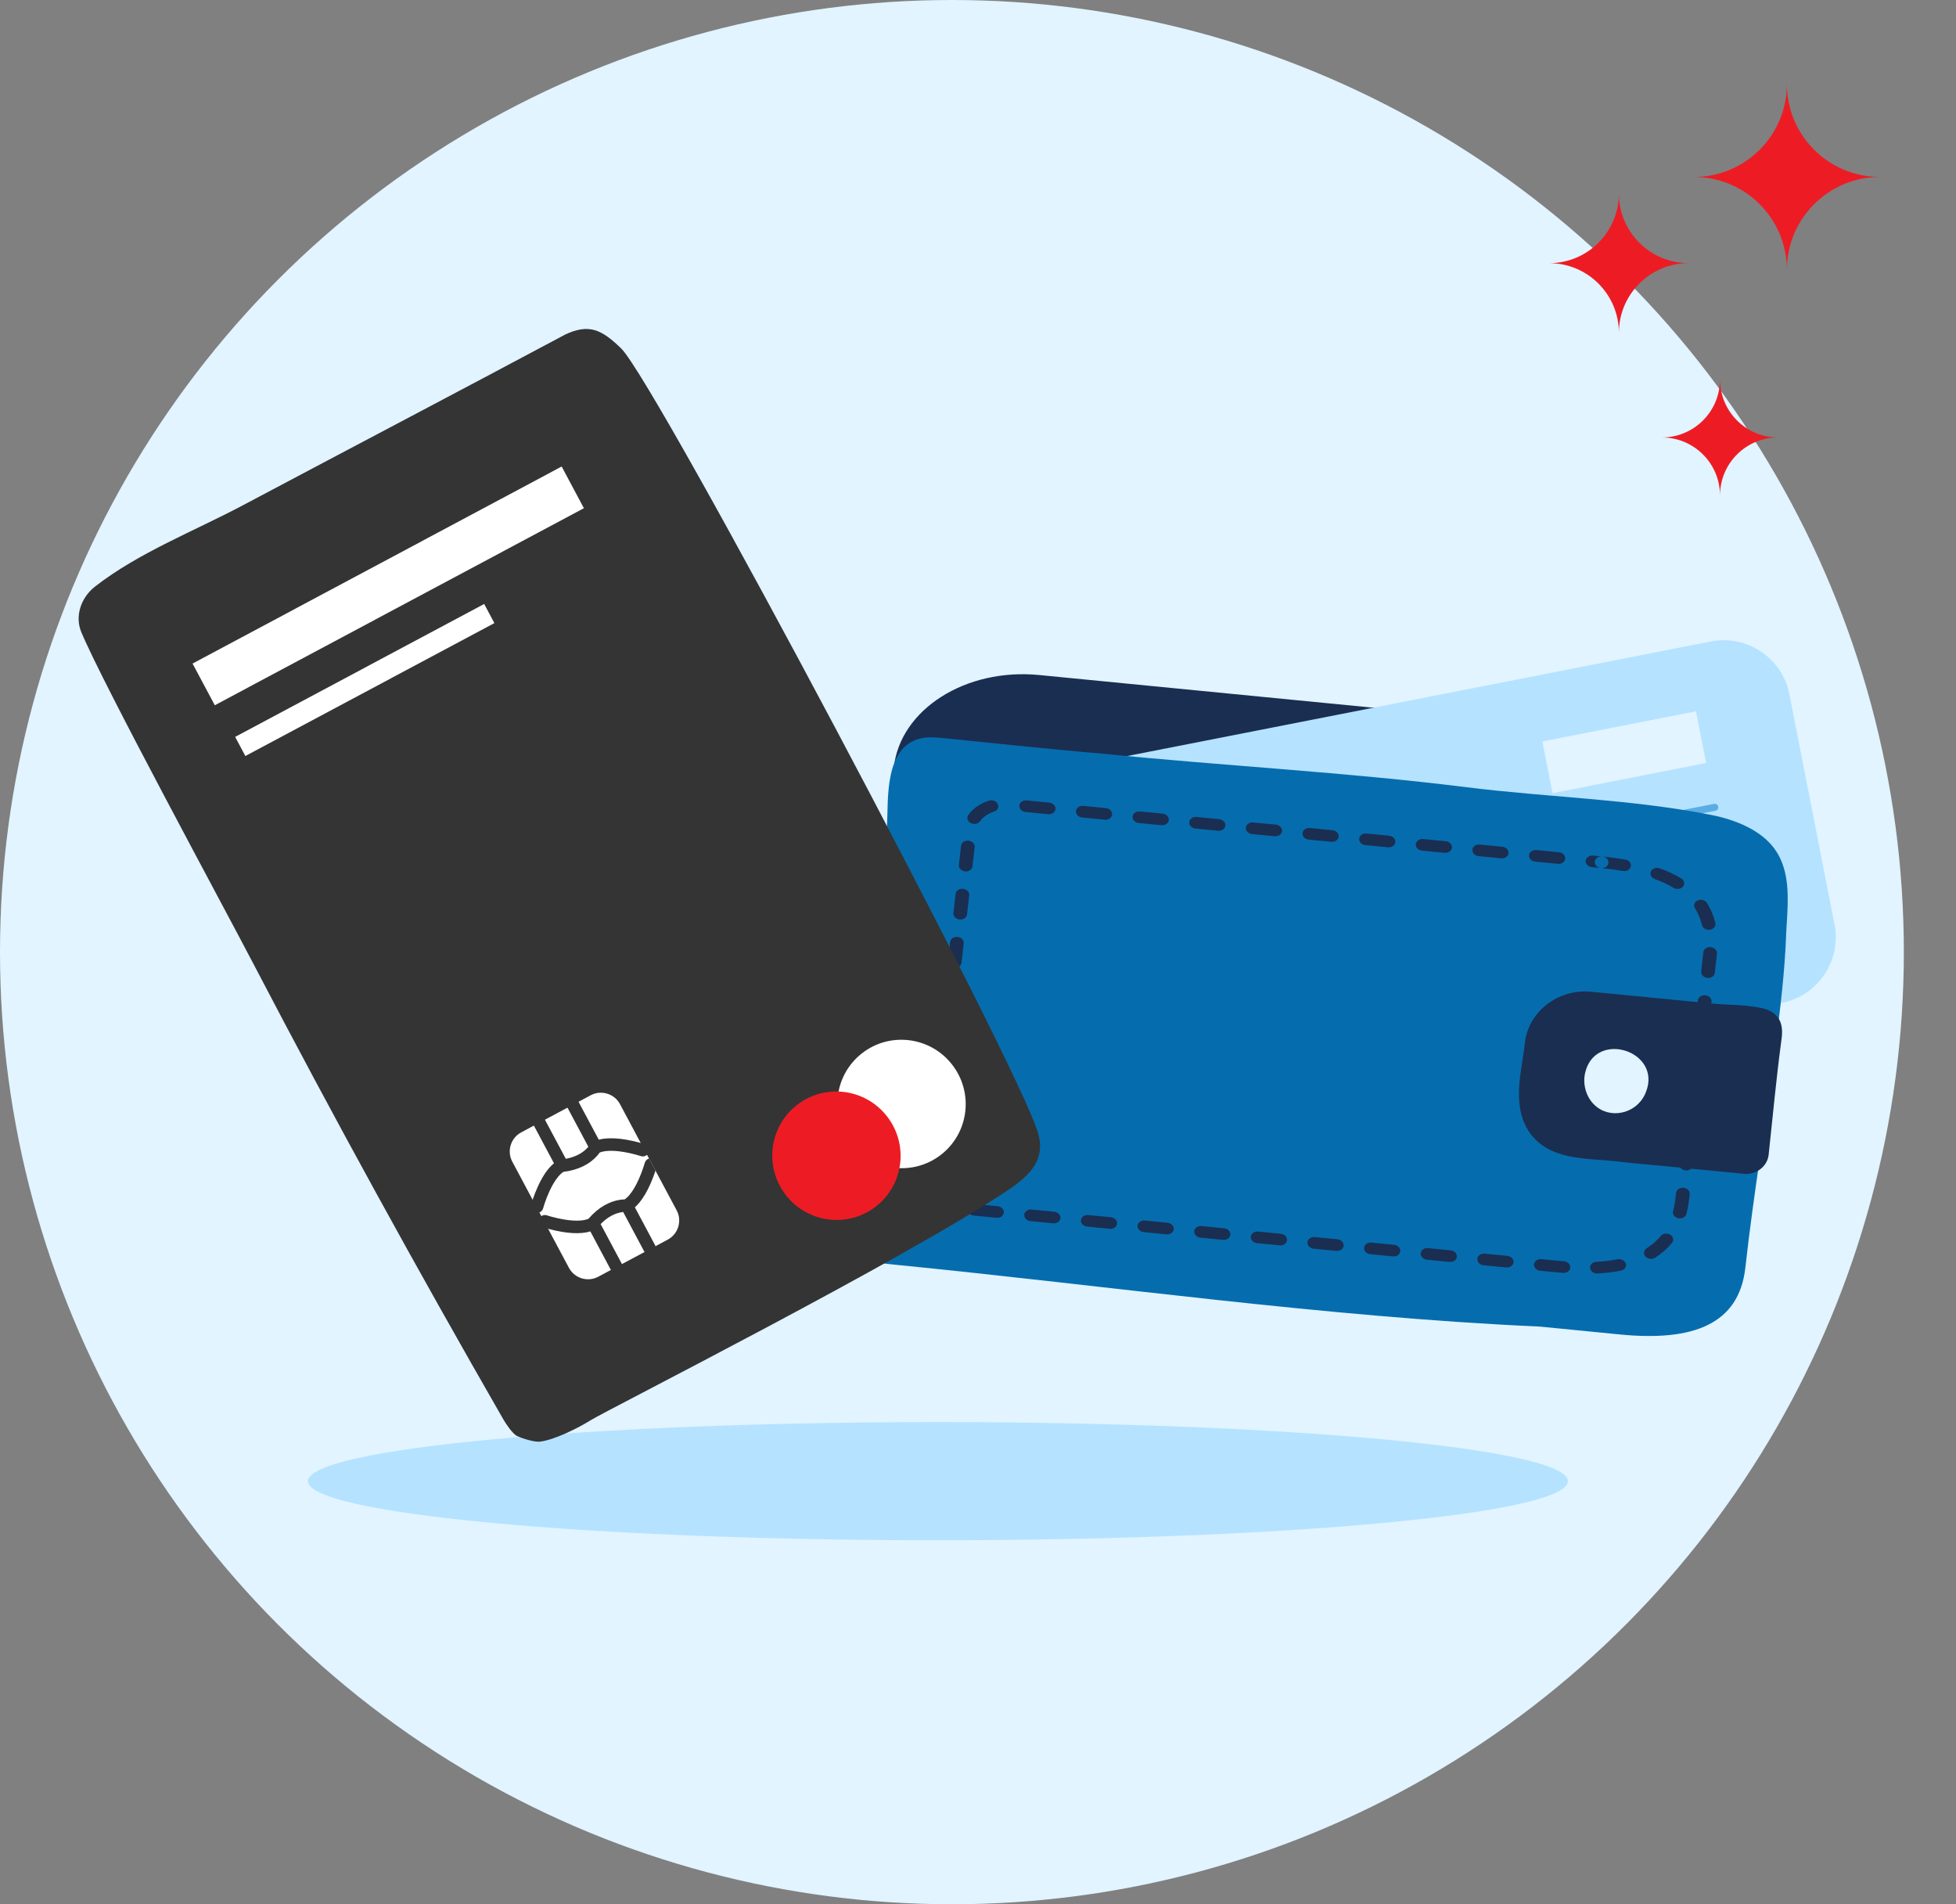
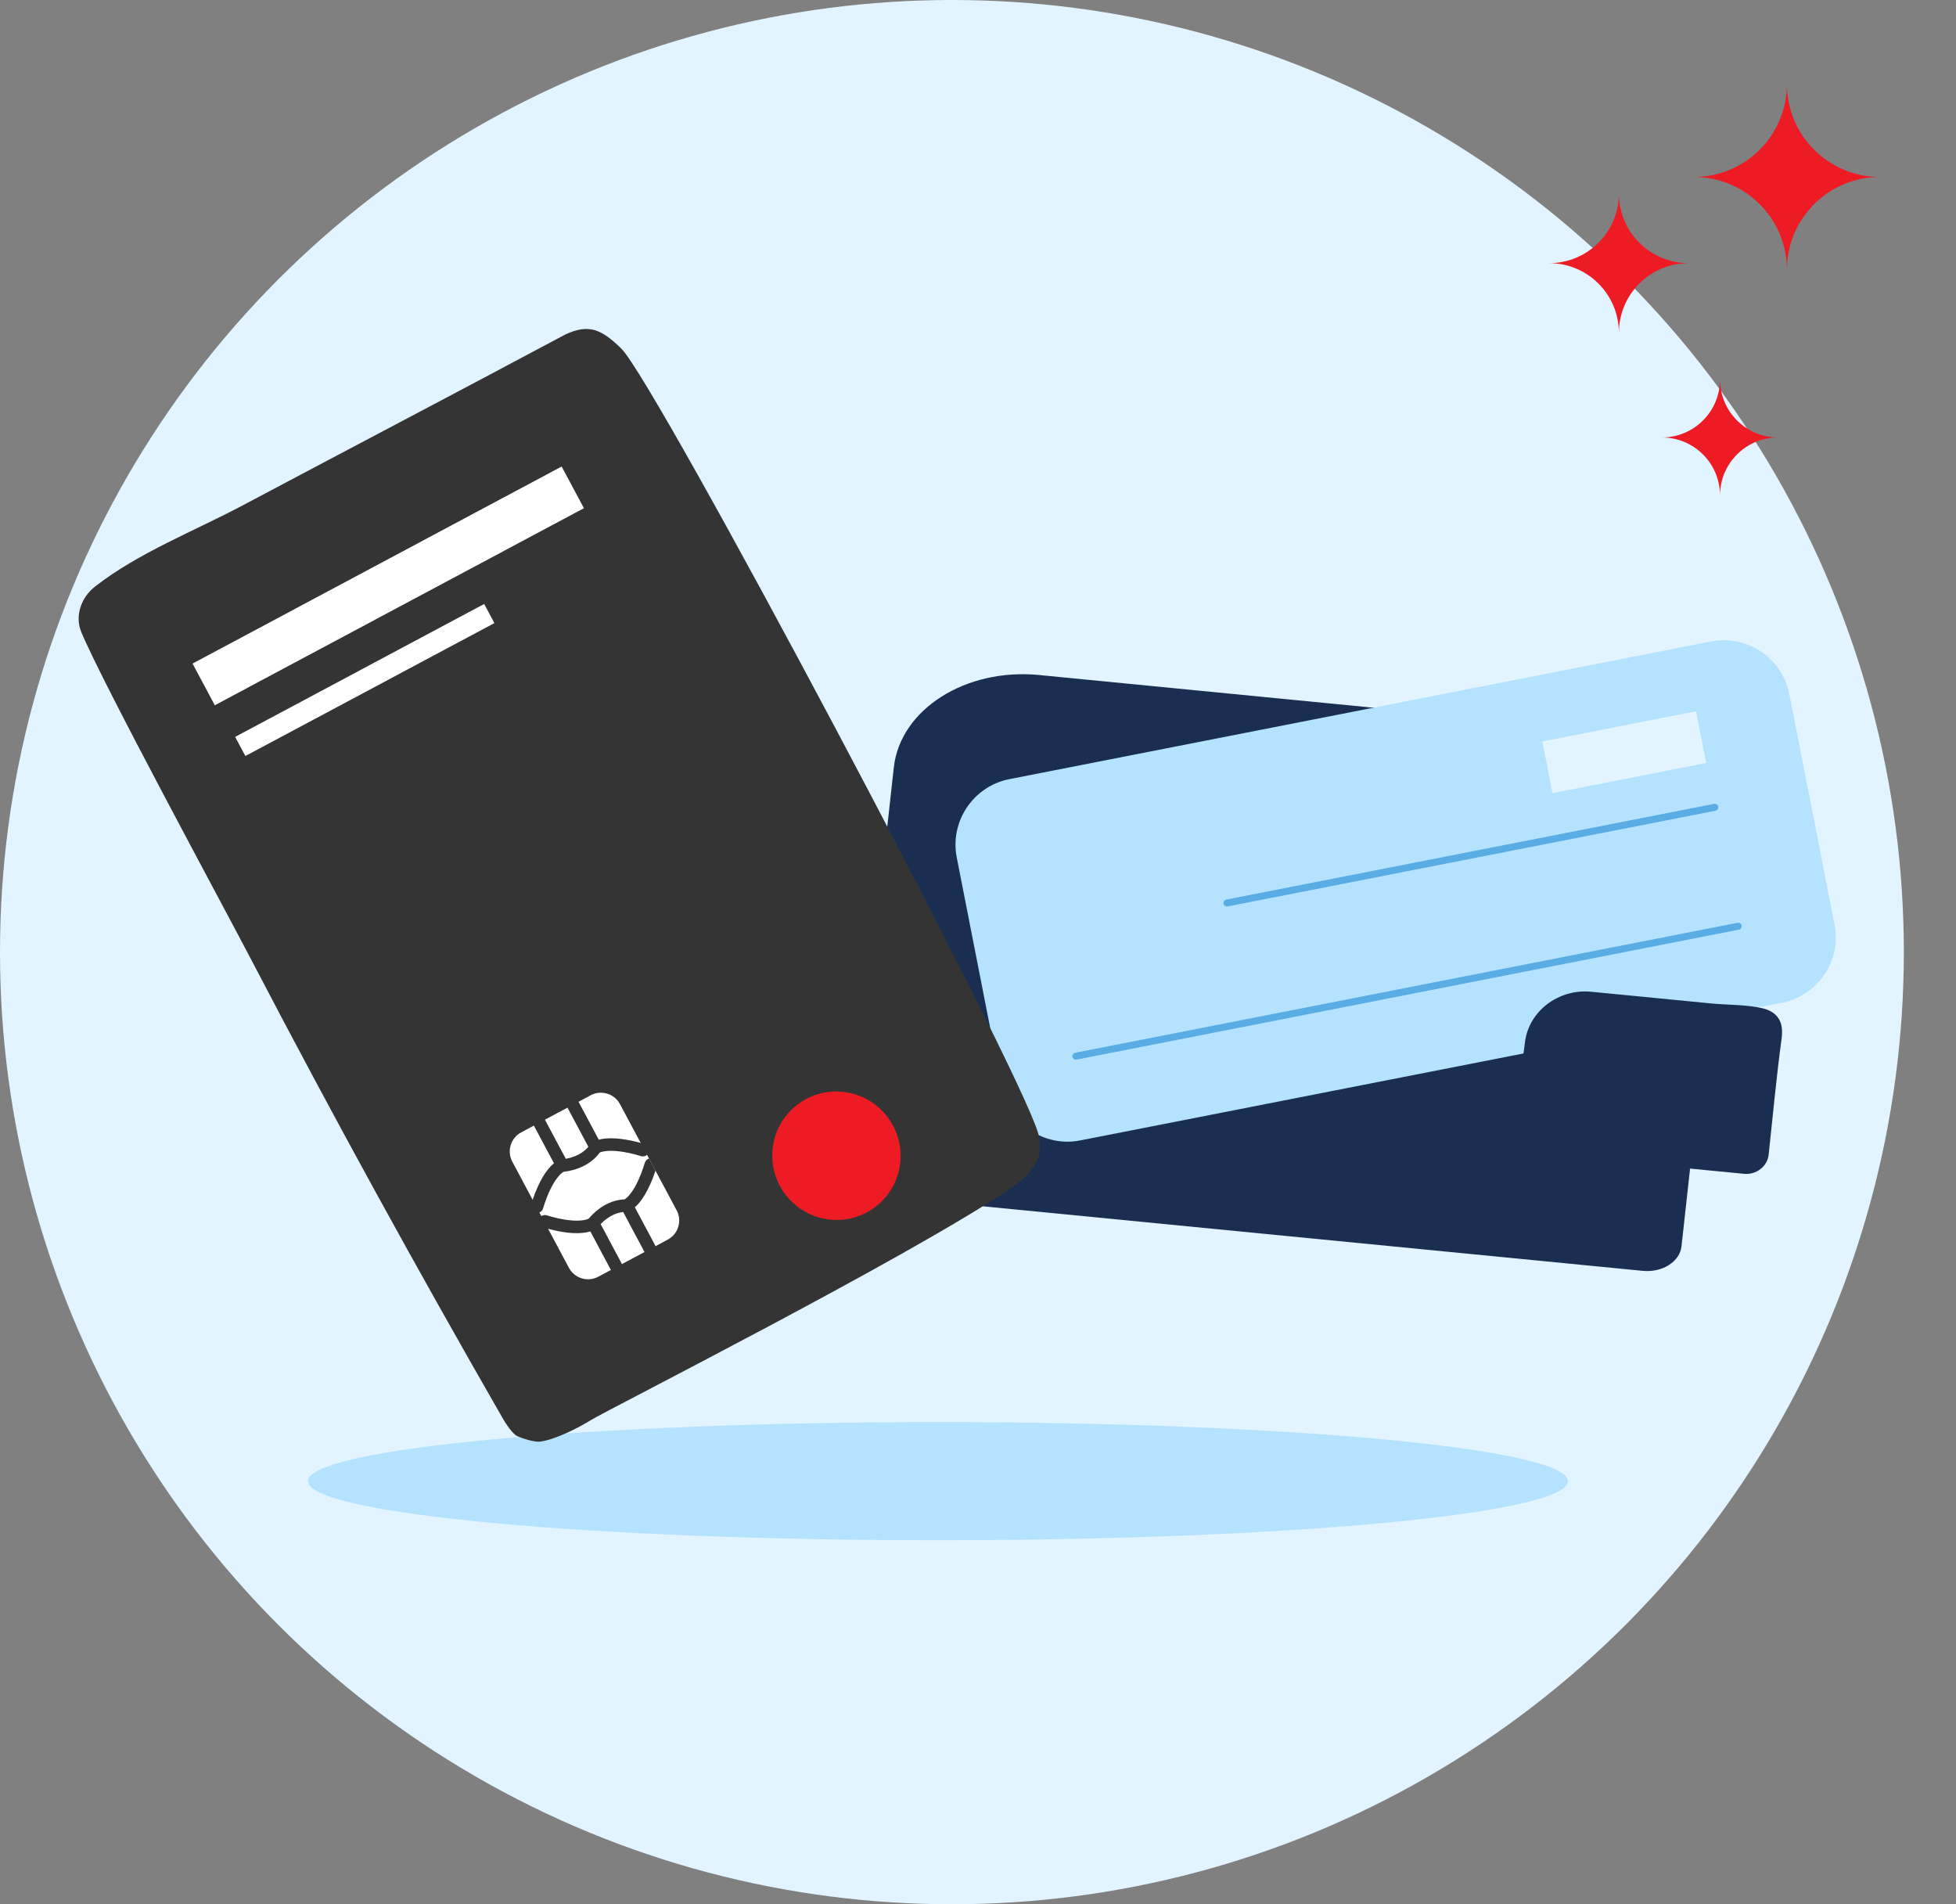
<svg xmlns="http://www.w3.org/2000/svg" width="75" height="73" viewBox="0 0 75 73" fill="none">
  <rect x="0" y="0" width="75" height="73" fill="#808080" stroke="none" />
  <circle cx="36.5" cy="36.5" r="36.5" fill="#E1F4FF" />
  <path fill-rule="evenodd" clip-rule="evenodd" d="M35.963 59.045C22.624 59.045 11.81 58.031 11.81 56.78C11.81 55.53 22.624 54.516 35.963 54.516C49.304 54.516 60.118 55.53 60.118 56.78C60.118 58.031 49.304 59.045 35.963 59.045Z" fill="#B5E2FF" />
  <path fill-rule="evenodd" clip-rule="evenodd" d="M39.846 25.877L65.237 28.36C65.988 28.433 66.549 28.979 66.483 29.572L64.475 47.775C64.41 48.367 63.741 48.792 62.99 48.718L37.599 46.235C34.78 45.959 32.673 43.912 32.919 41.687L34.272 29.42C34.518 27.195 37.026 25.601 39.846 25.877" fill="#1A2E52" />
  <path d="M68.327 38.44L41.416 43.719C40.039 43.988 38.69 43.083 38.418 41.703L36.684 32.867C36.415 31.49 37.32 30.141 38.7 29.869L65.61 24.59C66.988 24.321 68.337 25.226 68.609 26.606L70.343 35.445C70.612 36.822 69.707 38.171 68.327 38.443L68.327 38.44Z" fill="#B5E2FF" />
  <path d="M47.047 34.617L65.751 30.948" stroke="#5AADE4" stroke-width="0.268" stroke-linecap="round" stroke-linejoin="round" />
-   <path d="M47.471 36.934L66.233 33.254" stroke="#5AADE4" stroke-width="0.268" stroke-linecap="round" stroke-linejoin="round" />
  <path d="M41.252 40.489L66.647 35.507" stroke="#5AADE4" stroke-width="0.268" stroke-linecap="round" stroke-linejoin="round" />
  <path d="M65.031 27.267L59.138 28.423L59.528 30.406L65.42 29.25L65.031 27.267Z" fill="#E1F4FF" />
-   <path fill-rule="evenodd" clip-rule="evenodd" d="M68.037 32.533C67.524 31.831 66.571 31.431 65.625 31.243C62.583 30.636 59.338 30.566 56.248 30.18C51.605 29.599 46.945 29.362 42.293 28.893C40.254 28.724 38.219 28.499 36.184 28.297C35.884 28.267 35.575 28.238 35.29 28.308C33.9 28.646 34.066 30.664 34.013 31.605C33.902 33.523 33.663 35.425 33.47 37.335C33.157 40.433 32.937 43.561 32.462 46.634C32.383 47.142 32.448 47.727 32.907 48.082C33.277 48.369 33.809 48.433 34.303 48.481C42.514 49.292 50.804 50.486 59.044 50.855L62.117 51.157C64.898 51.429 66.682 50.785 66.924 48.589C67.24 45.737 67.728 42.906 68.086 40.06C68.261 38.667 68.433 37.264 68.486 35.859C68.515 35.103 68.633 34.217 68.439 33.422C68.362 33.107 68.237 32.806 68.037 32.533Z" fill="#056DAE" />
-   <path fill-rule="evenodd" clip-rule="evenodd" d="M62.532 33.214C62.556 33.092 62.459 32.974 62.317 32.95C62.04 32.902 61.747 32.864 61.438 32.833C61.436 32.833 61.435 32.833 61.433 32.833L61.083 32.799C60.938 32.785 60.812 32.873 60.8 32.996C60.788 33.118 60.895 33.23 61.04 33.243L61.386 33.277C61.244 33.261 61.139 33.151 61.151 33.03C61.162 32.907 61.289 32.819 61.434 32.833C61.435 32.833 61.436 32.833 61.438 32.833C61.58 32.849 61.685 32.959 61.673 33.081C61.661 33.204 61.535 33.292 61.391 33.278L61.39 33.278C61.687 33.307 61.967 33.344 62.23 33.389C62.372 33.413 62.508 33.335 62.532 33.214ZM64.534 33.985C64.615 33.884 64.583 33.744 64.463 33.672C64.219 33.525 63.945 33.397 63.641 33.287C63.506 33.238 63.354 33.291 63.301 33.405C63.248 33.518 63.315 33.65 63.45 33.699C63.719 33.796 63.959 33.908 64.17 34.035C64.29 34.107 64.453 34.085 64.534 33.985ZM65.772 35.383C65.801 35.504 65.71 35.62 65.568 35.641C65.426 35.663 65.287 35.581 65.258 35.459C65.201 35.224 65.112 35.01 64.992 34.816C64.922 34.706 64.97 34.571 65.097 34.516C65.225 34.46 65.384 34.505 65.453 34.616C65.598 34.849 65.705 35.105 65.772 35.383ZM65.465 37.488C65.609 37.504 65.737 37.417 65.751 37.295L65.835 36.557C65.847 36.434 65.74 36.323 65.596 36.308C65.451 36.294 65.324 36.381 65.312 36.504L65.229 37.237C65.215 37.36 65.321 37.472 65.465 37.488ZM65.542 39.139C65.528 39.262 65.4 39.349 65.256 39.333C65.112 39.317 65.006 39.205 65.02 39.082L65.103 38.347C65.117 38.225 65.246 38.138 65.39 38.154C65.534 38.17 65.639 38.282 65.626 38.405L65.542 39.139ZM65.047 41.177C65.191 41.193 65.319 41.106 65.333 40.984L65.416 40.249C65.43 40.127 65.325 40.014 65.181 39.998C65.036 39.983 64.908 40.069 64.894 40.192L64.811 40.926C64.797 41.049 64.903 41.161 65.047 41.177ZM65.124 42.828C65.11 42.951 64.982 43.037 64.838 43.021C64.694 43.005 64.588 42.893 64.602 42.771L64.685 42.036C64.699 41.913 64.827 41.827 64.972 41.843C65.116 41.859 65.221 41.971 65.207 42.093L65.124 42.828ZM64.629 44.867C64.773 44.882 64.901 44.796 64.915 44.673L64.998 43.939C65.012 43.816 64.907 43.704 64.763 43.688C64.618 43.672 64.49 43.759 64.476 43.881L64.393 44.616C64.379 44.739 64.485 44.851 64.629 44.867ZM64.662 46.54C64.63 46.66 64.49 46.732 64.349 46.7C64.207 46.669 64.118 46.547 64.15 46.428C64.195 46.26 64.228 46.08 64.249 45.887L64.267 45.726C64.281 45.603 64.409 45.517 64.553 45.533C64.698 45.548 64.803 45.661 64.789 45.783L64.771 45.944C64.748 46.154 64.712 46.353 64.662 46.54ZM63.092 48.165C63.18 48.265 63.345 48.288 63.46 48.216C63.712 48.057 63.929 47.867 64.112 47.645C64.193 47.545 64.163 47.405 64.043 47.332C63.924 47.259 63.761 47.28 63.679 47.38C63.528 47.564 63.348 47.721 63.139 47.852C63.025 47.925 63.004 48.065 63.092 48.165ZM61.256 48.819C61.112 48.826 60.984 48.733 60.97 48.609C60.956 48.486 61.061 48.38 61.206 48.372C61.498 48.356 61.769 48.323 62.018 48.273C62.158 48.246 62.302 48.321 62.339 48.441C62.376 48.562 62.292 48.682 62.153 48.71C61.875 48.765 61.576 48.801 61.256 48.819ZM58.819 48.466C58.807 48.589 58.914 48.7 59.059 48.714L59.787 48.784L59.933 48.796C60.078 48.807 60.202 48.717 60.21 48.593C60.218 48.47 60.108 48.361 59.963 48.35C59.871 48.343 59.777 48.335 59.682 48.326L59.101 48.269C58.957 48.255 58.83 48.343 58.819 48.466ZM56.887 48.504C56.742 48.489 56.635 48.379 56.647 48.256C56.658 48.133 56.785 48.045 56.929 48.059L57.794 48.143C57.938 48.157 58.046 48.268 58.034 48.391C58.022 48.514 57.896 48.602 57.751 48.588L56.887 48.504ZM54.475 48.044C54.464 48.167 54.571 48.278 54.715 48.292L55.58 48.376C55.724 48.39 55.851 48.302 55.863 48.179C55.874 48.056 55.767 47.945 55.623 47.931L54.758 47.847C54.614 47.833 54.487 47.921 54.475 48.044ZM52.544 48.08C52.4 48.066 52.292 47.955 52.304 47.832C52.316 47.709 52.442 47.621 52.587 47.635L53.451 47.719C53.596 47.733 53.703 47.844 53.691 47.967C53.679 48.09 53.553 48.178 53.409 48.164L52.544 48.08ZM50.132 47.621C50.12 47.744 50.228 47.855 50.372 47.869L51.237 47.953C51.381 47.967 51.508 47.879 51.52 47.756C51.531 47.633 51.424 47.522 51.279 47.508L50.415 47.424C50.27 47.41 50.144 47.498 50.132 47.621ZM48.201 47.657C48.056 47.643 47.949 47.532 47.961 47.409C47.972 47.286 48.099 47.198 48.243 47.212L49.108 47.296C49.252 47.31 49.36 47.421 49.348 47.544C49.336 47.667 49.21 47.755 49.065 47.741L48.201 47.657ZM45.789 47.198C45.777 47.321 45.885 47.432 46.029 47.446L46.893 47.53C47.038 47.544 47.164 47.456 47.176 47.333C47.188 47.211 47.081 47.099 46.936 47.086L46.072 47.001C45.927 46.987 45.801 47.075 45.789 47.198ZM43.857 47.234C43.713 47.22 43.606 47.109 43.617 46.986C43.629 46.864 43.756 46.775 43.9 46.789L44.765 46.874C44.909 46.888 45.017 46.999 45.005 47.121C44.993 47.244 44.866 47.333 44.722 47.319L43.857 47.234ZM41.446 46.775C41.434 46.897 41.542 47.008 41.686 47.022L42.551 47.107C42.695 47.121 42.822 47.032 42.833 46.91C42.845 46.787 42.738 46.676 42.593 46.662L41.729 46.578C41.584 46.563 41.458 46.652 41.446 46.775ZM39.514 46.812C39.37 46.797 39.262 46.687 39.274 46.564C39.286 46.441 39.413 46.353 39.557 46.367L40.422 46.451C40.566 46.465 40.673 46.576 40.662 46.699C40.65 46.822 40.523 46.91 40.379 46.896L39.514 46.812ZM37.103 46.352C37.091 46.475 37.198 46.586 37.343 46.6L38.207 46.684C38.352 46.698 38.478 46.61 38.49 46.487C38.502 46.364 38.395 46.253 38.25 46.239L37.386 46.155C37.241 46.141 37.115 46.229 37.103 46.352ZM35.425 45.412C35.401 45.289 35.496 45.176 35.639 45.159C35.782 45.142 35.917 45.228 35.942 45.35C35.981 45.545 36.104 45.728 36.289 45.867C36.399 45.95 36.412 46.092 36.319 46.184C36.225 46.275 36.059 46.282 35.949 46.199C35.672 45.99 35.485 45.712 35.425 45.412ZM35.878 43.294C35.734 43.278 35.606 43.365 35.592 43.487L35.508 44.222C35.494 44.344 35.6 44.457 35.744 44.473C35.888 44.489 36.017 44.402 36.031 44.279L36.114 43.545C36.128 43.422 36.022 43.31 35.878 43.294ZM35.801 41.643C35.815 41.52 35.944 41.434 36.088 41.45C36.232 41.466 36.337 41.578 36.324 41.701L36.24 42.435C36.226 42.558 36.098 42.644 35.954 42.628C35.809 42.612 35.704 42.5 35.718 42.378L35.801 41.643ZM36.297 39.606C36.153 39.59 36.025 39.676 36.011 39.799L35.928 40.533C35.914 40.656 36.019 40.768 36.163 40.784C36.308 40.8 36.436 40.714 36.45 40.591L36.533 39.857C36.547 39.734 36.442 39.622 36.297 39.606ZM36.221 37.954C36.235 37.831 36.363 37.745 36.508 37.761C36.652 37.777 36.757 37.889 36.743 38.011L36.66 38.746C36.646 38.869 36.518 38.955 36.373 38.939C36.229 38.923 36.124 38.811 36.138 38.688L36.221 37.954ZM36.717 35.916C36.573 35.901 36.445 35.987 36.431 36.11L36.347 36.844C36.334 36.967 36.439 37.079 36.583 37.095C36.727 37.111 36.856 37.024 36.87 36.902L36.953 36.167C36.967 36.045 36.861 35.932 36.717 35.916ZM36.641 34.265C36.655 34.142 36.783 34.055 36.927 34.071C37.071 34.087 37.177 34.2 37.163 34.322L37.08 35.057C37.066 35.179 36.937 35.266 36.793 35.25C36.649 35.234 36.544 35.122 36.557 34.999L36.641 34.265ZM37.137 32.227C36.993 32.211 36.864 32.298 36.85 32.42L36.767 33.155C36.753 33.277 36.859 33.39 37.003 33.406C37.147 33.422 37.275 33.335 37.289 33.212L37.373 32.478C37.387 32.355 37.281 32.243 37.137 32.227ZM37.92 30.693C38.054 30.651 38.207 30.711 38.261 30.827C38.314 30.943 38.249 31.072 38.114 31.114C37.887 31.185 37.698 31.316 37.579 31.483C37.505 31.587 37.344 31.617 37.22 31.551C37.095 31.484 37.054 31.346 37.128 31.241C37.307 30.991 37.587 30.797 37.92 30.693ZM40.471 31.016C40.483 30.893 40.376 30.782 40.231 30.768L39.367 30.683C39.222 30.669 39.096 30.758 39.084 30.881C39.072 31.003 39.18 31.114 39.324 31.128L40.189 31.213C40.333 31.227 40.46 31.139 40.471 31.016ZM42.403 30.979C42.547 30.993 42.655 31.104 42.643 31.227C42.631 31.349 42.505 31.438 42.36 31.424L41.496 31.339C41.351 31.325 41.244 31.214 41.256 31.091C41.267 30.968 41.394 30.88 41.538 30.894L42.403 30.979ZM44.815 31.438C44.826 31.316 44.719 31.204 44.575 31.19L43.71 31.106C43.566 31.092 43.439 31.18 43.427 31.303C43.415 31.426 43.523 31.537 43.667 31.551L44.532 31.635C44.676 31.649 44.803 31.561 44.815 31.438ZM46.746 31.402C46.89 31.416 46.998 31.527 46.986 31.65C46.974 31.773 46.848 31.861 46.703 31.847L45.839 31.763C45.694 31.749 45.587 31.638 45.599 31.515C45.611 31.392 45.737 31.304 45.881 31.318L46.746 31.402ZM49.158 31.861C49.17 31.738 49.062 31.627 48.918 31.613L48.053 31.529C47.909 31.515 47.782 31.603 47.77 31.726C47.759 31.849 47.866 31.96 48.011 31.974L48.875 32.058C49.02 32.072 49.146 31.984 49.158 31.861ZM51.089 31.825C51.234 31.839 51.341 31.95 51.329 32.073C51.318 32.196 51.191 32.284 51.047 32.27L50.182 32.186C50.038 32.172 49.93 32.061 49.942 31.938C49.954 31.815 50.08 31.727 50.225 31.741L51.089 31.825ZM53.501 32.284C53.513 32.161 53.406 32.05 53.261 32.036L52.397 31.952C52.252 31.938 52.126 32.026 52.114 32.149C52.102 32.272 52.209 32.383 52.354 32.397L53.218 32.481C53.363 32.495 53.489 32.407 53.501 32.284ZM55.432 32.248C55.577 32.262 55.684 32.373 55.673 32.496C55.661 32.619 55.534 32.707 55.39 32.693L54.525 32.609C54.381 32.594 54.273 32.483 54.285 32.361C54.297 32.238 54.424 32.15 54.568 32.164L55.432 32.248ZM57.844 32.708C57.856 32.585 57.748 32.474 57.604 32.46L56.739 32.376C56.595 32.361 56.468 32.45 56.457 32.572C56.445 32.695 56.552 32.806 56.697 32.82L57.561 32.905C57.706 32.919 57.832 32.831 57.844 32.708ZM59.776 32.671C59.92 32.685 60.028 32.796 60.016 32.919C60.004 33.041 59.877 33.13 59.733 33.115L58.868 33.031C58.724 33.017 58.617 32.906 58.628 32.783C58.64 32.661 58.767 32.572 58.911 32.586L59.776 32.671Z" fill="#1A2E52" />
  <path fill-rule="evenodd" clip-rule="evenodd" d="M66.868 44.998C65.962 44.91 65.056 44.822 64.151 44.734C63.441 44.664 62.729 44.609 62.021 44.526C60.832 44.386 59.378 44.513 58.615 43.364C58.362 42.982 58.257 42.515 58.243 42.055C58.222 41.357 58.393 40.673 58.469 39.983C58.599 38.779 59.745 37.895 61.013 38.019C61.857 38.101 62.7 38.184 63.544 38.265C64.224 38.332 64.904 38.399 65.583 38.465C66.234 38.529 66.976 38.506 67.605 38.658C67.846 38.716 68.079 38.848 68.208 39.061C68.344 39.286 68.347 39.568 68.311 39.83C68.111 41.302 67.977 42.788 67.816 44.268C67.767 44.715 67.34 45.045 66.868 44.998" fill="#1A2E52" />
-   <path fill-rule="evenodd" clip-rule="evenodd" d="M63.198 41.54C63.179 41.672 63.138 41.811 63.071 41.956C62.715 42.716 61.703 42.922 61.12 42.341C60.814 42.037 60.68 41.559 60.78 41.127C61.138 39.586 63.384 40.181 63.198 41.54" fill="#E1F4FF" />
  <path fill-rule="evenodd" clip-rule="evenodd" d="M39.806 43.442C40.091 44.435 39.53 45.034 38.651 45.623C34.69 48.279 23.261 54.063 22.665 54.435C22.186 54.735 21.262 55.202 20.7 55.265C20.48 55.289 20.022 55.142 19.823 55.048C19.66 54.972 19.395 54.579 19.306 54.423C16 48.672 12.793 42.841 9.723 36.96C8.55 34.71 3.973 26.274 3.119 24.236C2.857 23.613 3.113 22.897 3.647 22.483C5.326 21.178 7.444 20.363 9.315 19.369C13.434 17.183 17.571 15.014 21.683 12.819C22.593 12.398 23.075 12.636 23.818 13.358C25.158 14.661 39.067 40.864 39.806 43.442Z" fill="#343434" />
-   <path fill-rule="evenodd" clip-rule="evenodd" d="M36.492 40.792C37.339 41.858 37.164 43.407 36.102 44.251C35.039 45.095 33.491 44.916 32.644 43.85C31.798 42.785 31.972 41.235 33.035 40.391C34.097 39.547 35.646 39.727 36.492 40.792" fill="white" />
  <path fill-rule="evenodd" clip-rule="evenodd" d="M33.996 42.776C34.843 43.841 34.668 45.39 33.605 46.234C32.543 47.079 30.995 46.899 30.148 45.834C29.302 44.768 29.475 43.219 30.538 42.375C31.601 41.53 33.15 41.71 33.996 42.776" fill="#ED1C24" />
  <path fill-rule="evenodd" clip-rule="evenodd" d="M8.236 27.036L22.389 19.482L21.536 17.884L7.383 25.438L8.236 27.036Z" fill="white" />
  <path fill-rule="evenodd" clip-rule="evenodd" d="M9.408 28.982L18.956 23.887L18.565 23.153L9.017 28.249L9.408 28.982Z" fill="white" />
  <path fill-rule="evenodd" clip-rule="evenodd" d="M22.938 48.944C22.535 49.159 22.03 49.005 21.815 48.603L19.643 44.532C19.428 44.13 19.581 43.624 19.984 43.41L22.651 41.986C23.053 41.772 23.559 41.925 23.773 42.328L25.946 46.399C26.161 46.801 26.007 47.306 25.605 47.52L22.938 48.944Z" fill="white" />
  <path fill-rule="evenodd" clip-rule="evenodd" d="M24.725 43.864C24.851 43.906 24.919 44.042 24.876 44.168C24.834 44.294 24.698 44.362 24.572 44.319L24.385 44.264C24.237 44.224 24.08 44.188 23.922 44.162C23.673 44.12 23.446 44.105 23.258 44.124C23.18 44.132 23.11 44.145 23.05 44.163L22.995 44.183L22.952 44.24L22.891 44.313C22.614 44.621 22.191 44.851 21.605 44.923C21.537 44.967 21.466 45.032 21.396 45.118C21.275 45.264 21.161 45.461 21.057 45.69C20.991 45.836 20.933 45.986 20.884 46.132L20.826 46.318C20.792 46.446 20.66 46.522 20.532 46.487C20.404 46.452 20.328 46.32 20.363 46.192L20.395 46.083L20.429 45.978C20.483 45.819 20.547 45.654 20.62 45.492C20.739 45.227 20.874 44.996 21.025 44.812C21.094 44.728 21.166 44.655 21.241 44.594L20.471 43.151C20.409 43.034 20.453 42.889 20.57 42.826C20.674 42.77 20.8 42.799 20.871 42.889L20.895 42.925L21.695 44.423C22.082 44.35 22.355 44.191 22.534 43.991C22.544 43.981 22.552 43.971 22.56 43.962L21.76 42.463C21.697 42.346 21.741 42.2 21.858 42.138C21.962 42.082 22.089 42.111 22.16 42.2L22.183 42.237L22.959 43.69C23.038 43.669 23.122 43.654 23.211 43.646C23.447 43.623 23.714 43.64 24.001 43.688C24.176 43.717 24.348 43.756 24.511 43.8L24.696 43.854L24.725 43.864ZM25.115 44.932L25.133 44.874L24.887 44.412C24.806 44.433 24.741 44.505 24.718 44.592L24.711 44.616L24.659 44.778C24.61 44.924 24.553 45.074 24.486 45.22C24.383 45.45 24.269 45.646 24.148 45.792L24.099 45.85C24.066 45.885 24.032 45.917 24 45.943L23.953 45.978L23.91 45.98C23.873 45.981 23.832 45.985 23.787 45.992C23.377 46.051 22.951 46.274 22.565 46.721C22.49 46.753 22.397 46.775 22.287 46.786C22.098 46.805 21.871 46.79 21.622 46.748C21.465 46.722 21.308 46.687 21.16 46.646L21.065 46.62L20.972 46.591C20.846 46.548 20.71 46.616 20.668 46.742C20.626 46.868 20.693 47.004 20.819 47.046L20.885 47.067L21.034 47.11C21.196 47.154 21.368 47.193 21.543 47.222C21.83 47.27 22.097 47.288 22.334 47.264C22.442 47.254 22.543 47.235 22.636 47.206L23.405 48.649L23.429 48.685C23.5 48.774 23.627 48.803 23.73 48.748C23.848 48.685 23.892 48.539 23.829 48.422L23.03 46.925C23.306 46.643 23.59 46.506 23.856 46.467C23.87 46.465 23.883 46.464 23.895 46.462L24.694 47.961L24.718 47.997C24.788 48.086 24.915 48.115 25.019 48.059C25.136 47.997 25.18 47.851 25.118 47.734L24.343 46.282C24.404 46.228 24.463 46.167 24.519 46.098C24.67 45.914 24.804 45.683 24.924 45.418C24.997 45.256 25.061 45.091 25.115 44.932Z" fill="#343434" />
  <path fill-rule="evenodd" clip-rule="evenodd" d="M59.4 10.088C60.876 10.088 62.074 11.286 62.074 12.761C62.074 11.286 63.271 10.088 64.747 10.088C63.271 10.088 62.074 8.891 62.074 7.418C62.074 8.894 60.876 10.088 59.4 10.088Z" fill="#ED1C24" />
  <path fill-rule="evenodd" clip-rule="evenodd" d="M64.953 6.784C66.92 6.784 68.516 8.38 68.516 10.347C68.516 8.38 70.112 6.784 72.079 6.784C70.112 6.784 68.516 5.188 68.516 3.221C68.516 5.188 66.92 6.784 64.953 6.784Z" fill="#ED1C24" />
  <path fill-rule="evenodd" clip-rule="evenodd" d="M63.724 16.77C64.954 16.77 65.951 17.767 65.951 18.996C65.951 17.767 66.947 16.77 68.177 16.77C66.947 16.77 65.951 15.773 65.951 14.543C65.951 15.773 64.954 16.77 63.724 16.77Z" fill="#ED1C24" />
</svg>